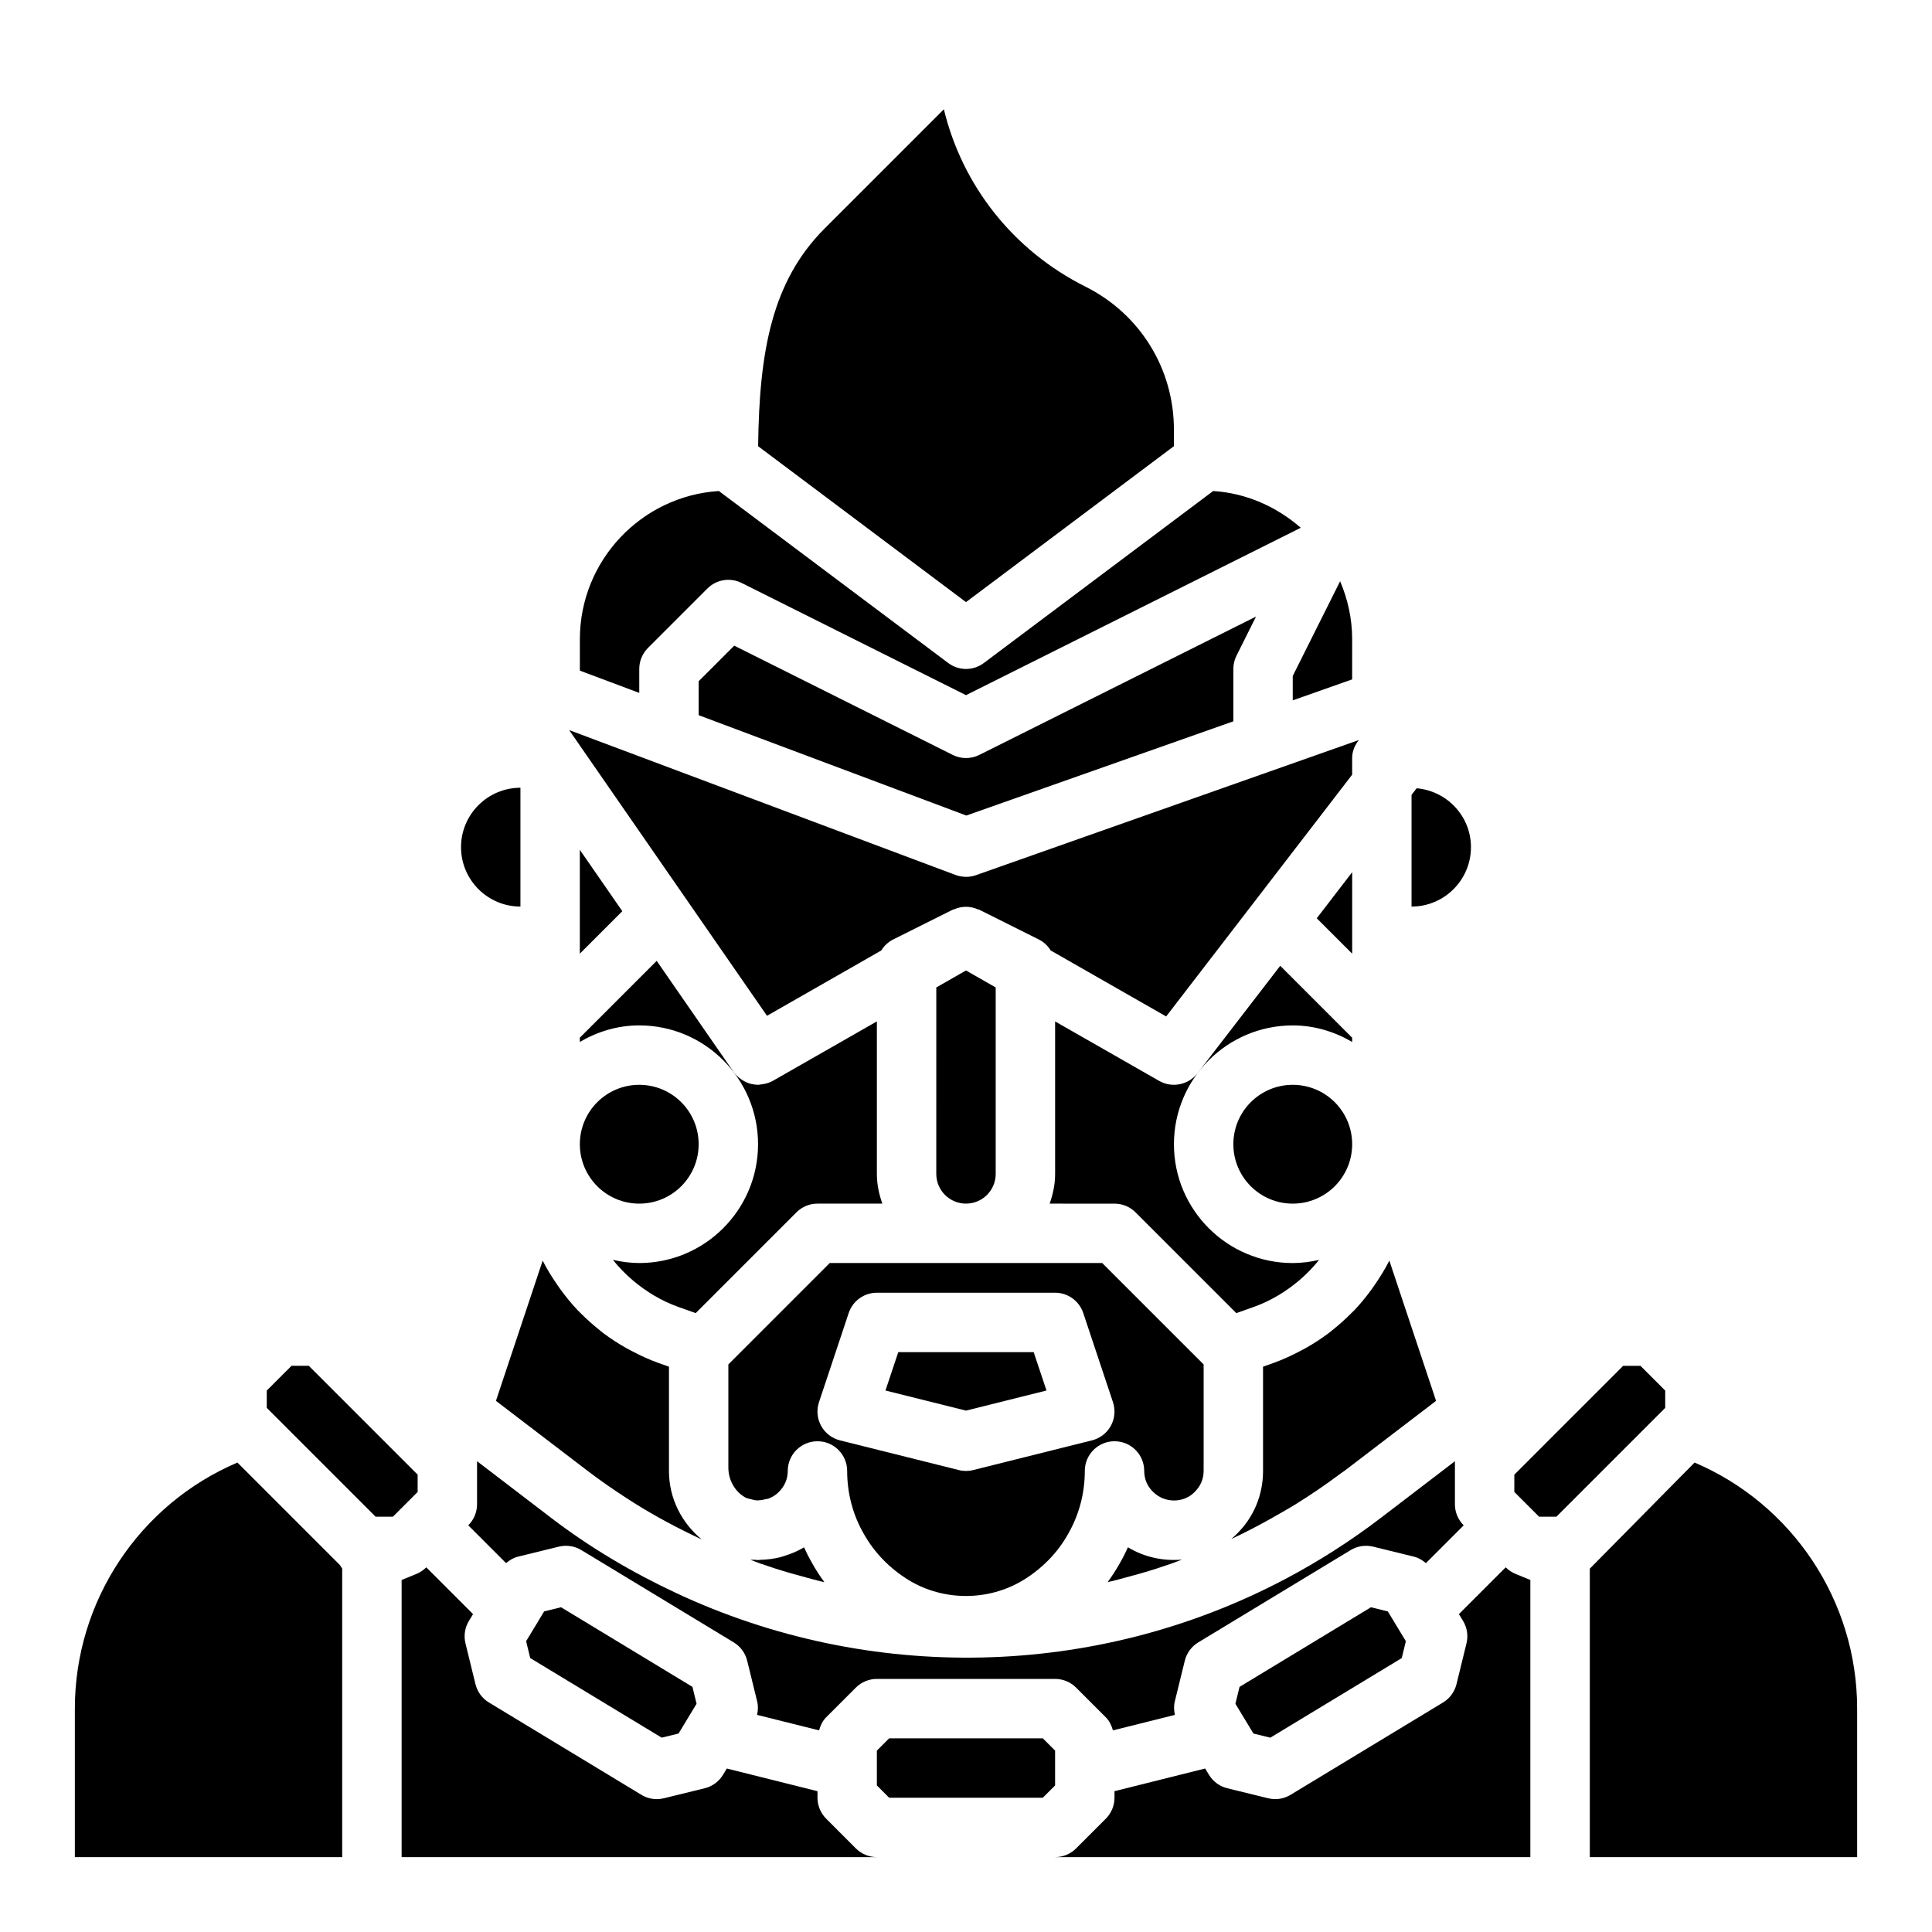
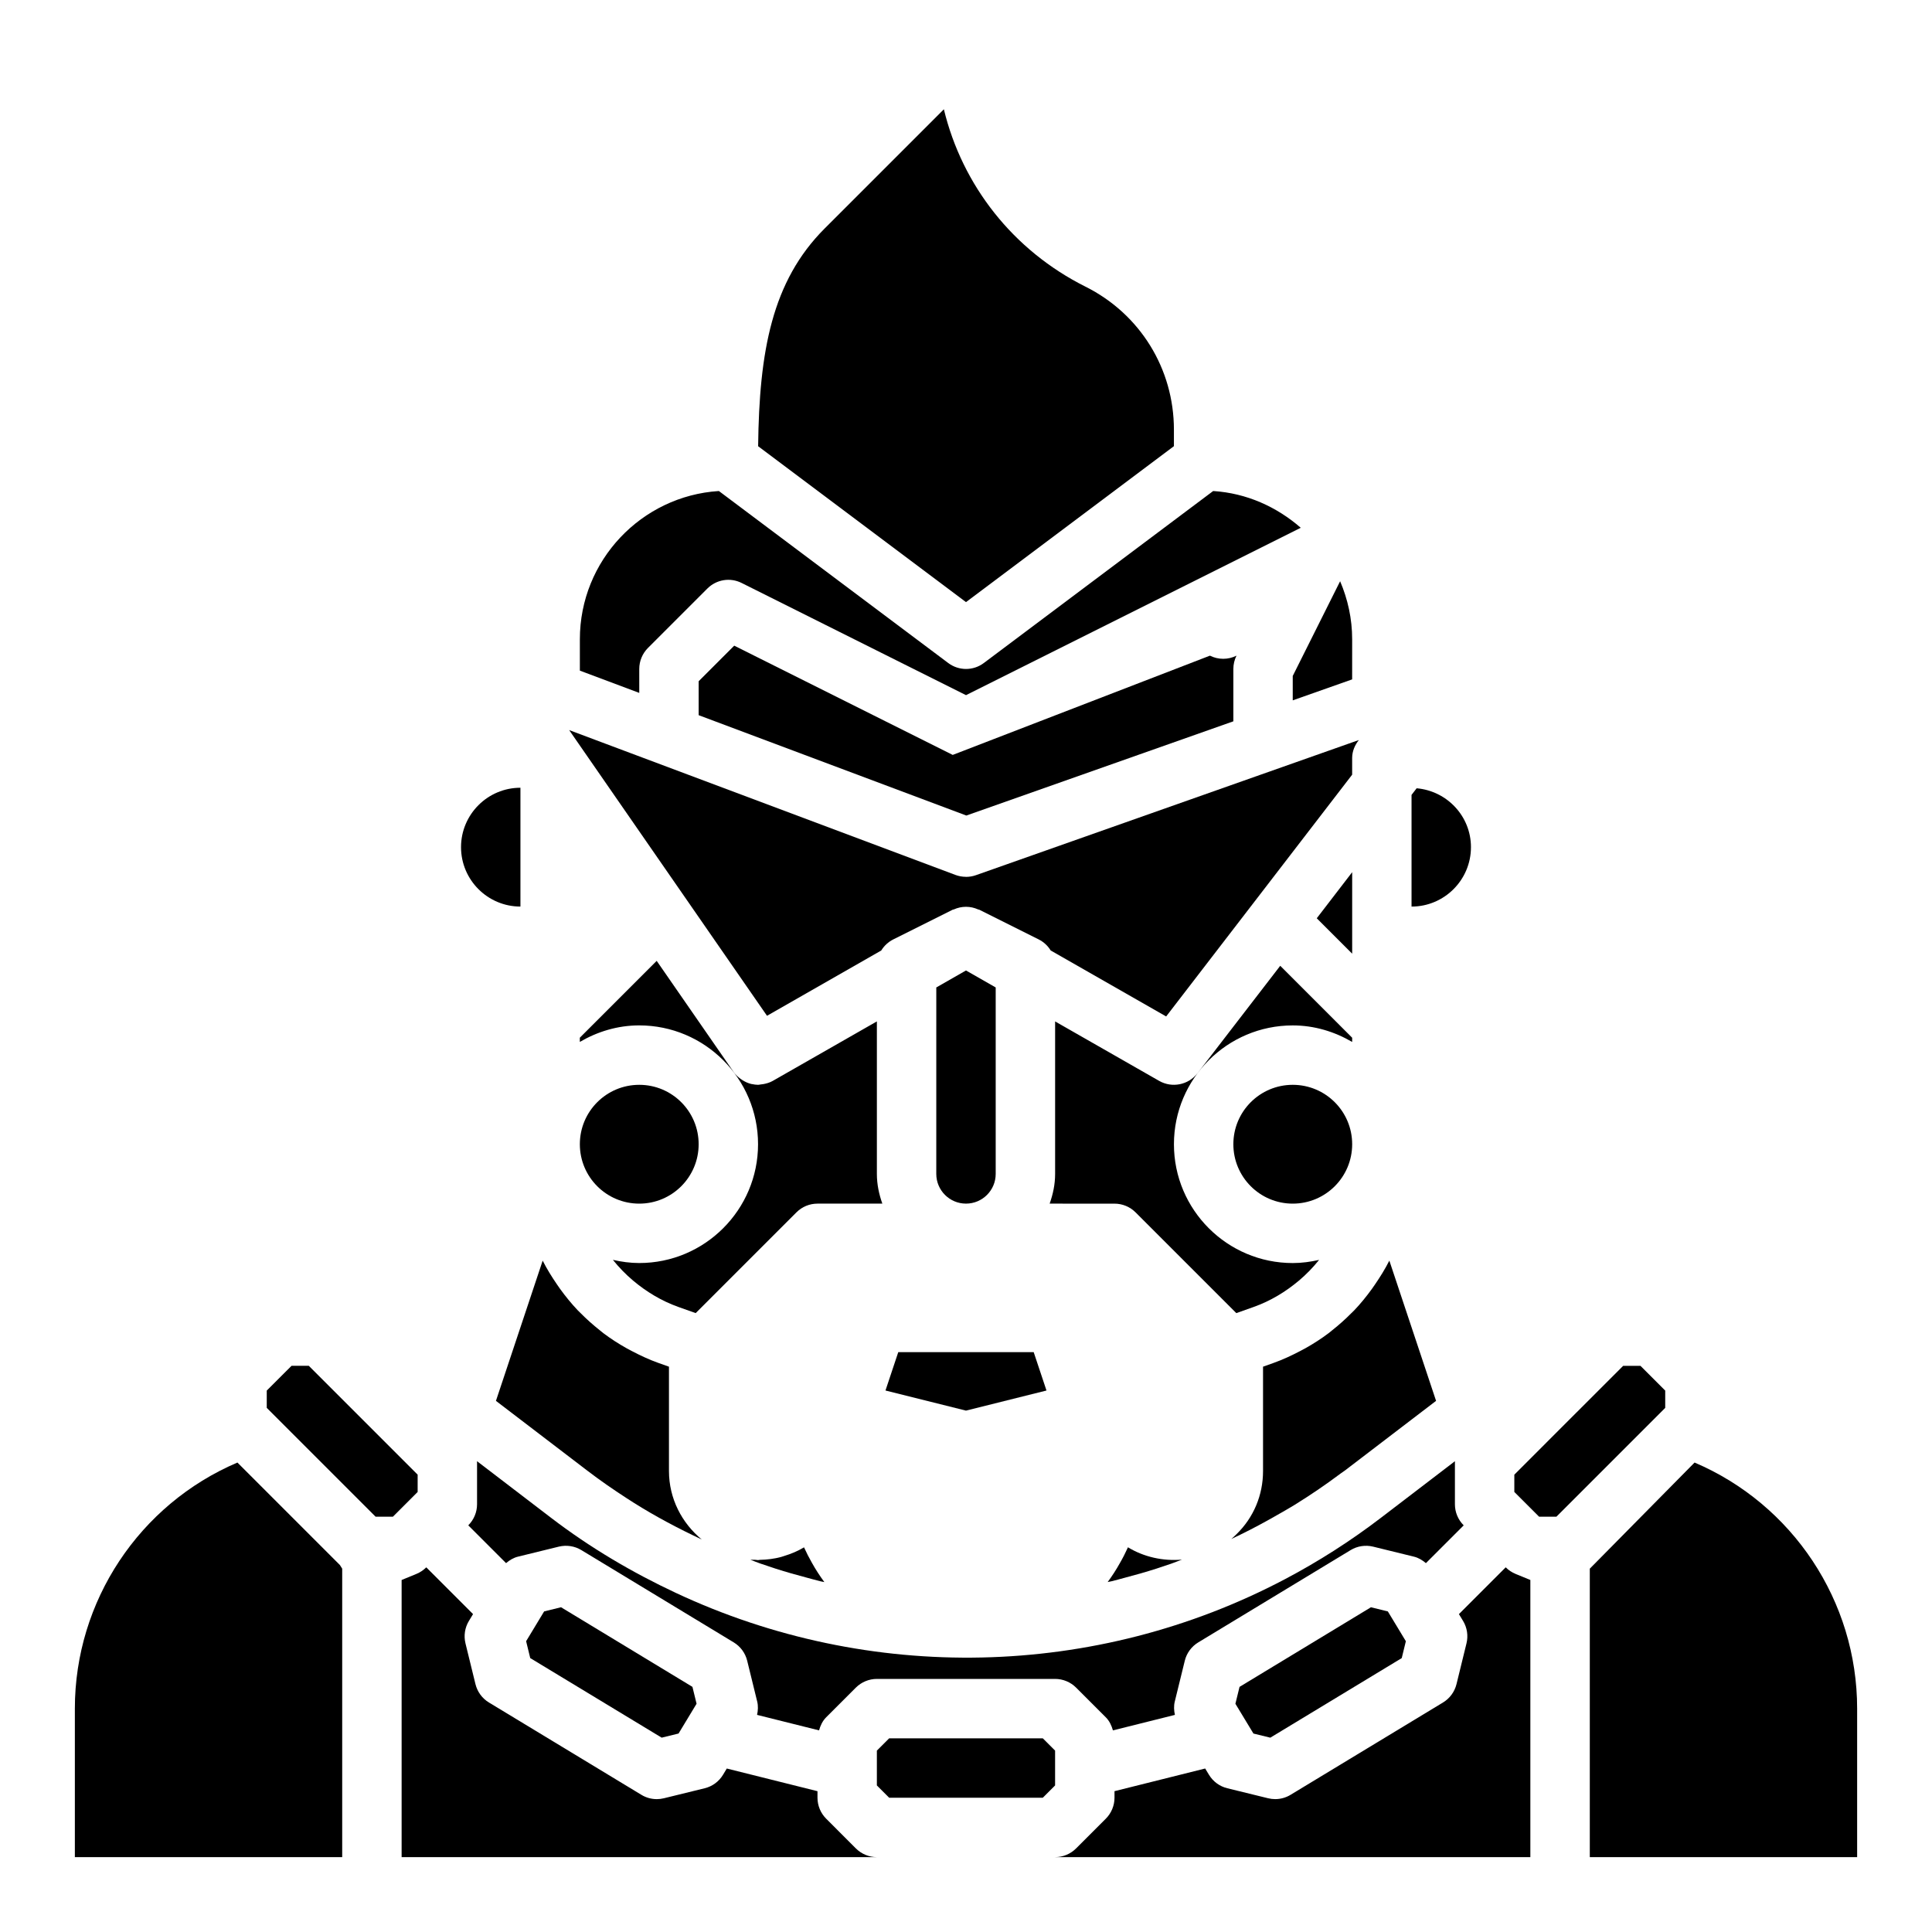
<svg xmlns="http://www.w3.org/2000/svg" fill="#000000" width="800px" height="800px" version="1.1" viewBox="144 144 512 512">
  <g>
    <path d="m461.34 428.42c-2.398 3.106-6.734 3.973-10.141 2.031l-27.582-15.762v40.414c0 2.773-0.57 5.398-1.449 7.871l17.195 0.004c2.09 0 4.09 0.832 5.566 2.305l26.707 26.707 4.606-1.637c4.481-1.594 8.473-4.027 11.984-6.977 1.969-1.656 3.746-3.496 5.348-5.492-2.254 0.508-4.574 0.836-6.981 0.836-17.367 0-31.488-14.121-31.488-31.488 0-17.367 14.121-31.488 31.488-31.488 5.762 0 11.094 1.668 15.742 4.379v-1.117l-19.062-19.062z" />
    <path d="m407.87 455.1v-49.414l-7.871-4.5-7.871 4.5-0.004 49.414c0 4.344 3.527 7.871 7.871 7.871 4.348 0.004 7.875-3.527 7.875-7.871z" />
    <path d="m421.33 512.5-3.391-10.168h-35.887l-3.391 10.168 21.336 5.328z" />
-     <path d="m341.32 540.73c0.035 0.02 0.059 0.047 0.094 0.062 0.527 0.297 1.133 0.391 1.715 0.543 0.457 0.109 0.898 0.254 1.383 0.281 0.797 0.023 1.555-0.113 2.297-0.301 0.273-0.07 0.574-0.066 0.836-0.164 1.004-0.375 1.934-0.934 2.703-1.719 1.609-1.57 2.414-3.516 2.414-5.613 0-4.352 3.519-7.871 7.871-7.871 4.352 0 7.871 3.519 7.871 7.871 0 5.902 1.516 11.648 4.383 16.613 2.805 5.043 6.957 9.293 12.07 12.398 9.133 5.488 20.902 5.512 30.113-0.023 5.074-3.082 9.227-7.332 11.969-12.27 2.93-5.074 4.445-10.816 4.445-16.719 0-4.352 3.519-7.871 7.871-7.871s7.871 3.519 7.871 7.871c0 2.098 0.809 4.043 2.262 5.457 3.137 3.215 8.242 3.059 11.07 0.152 1.605-1.566 2.414-3.512 2.414-5.609v-28.23l-26.879-26.875h-72.203l-26.871 26.875v27.344c0 3.324 1.777 6.328 4.301 7.797zm19.723-25.145 7.871-23.617c1.07-3.215 4.074-5.383 7.465-5.383h47.23c3.391 0 6.394 2.168 7.465 5.383l7.871 23.617c0.699 2.082 0.492 4.359-0.562 6.281-1.062 1.922-2.867 3.312-4.996 3.844l-31.488 7.871c-0.621 0.16-1.266 0.238-1.902 0.238s-1.285-0.078-1.906-0.238l-31.488-7.871c-2.129-0.531-3.938-1.922-4.996-3.844-1.055-1.926-1.262-4.199-0.562-6.281z" />
    <path d="m442.92 554.05c-0.652 1.453-1.375 2.867-2.176 4.25-0.953 1.711-2.023 3.363-3.199 4.957 0.348-0.082 0.699-0.129 1.043-0.211 1.164-0.277 2.316-0.617 3.477-0.922 2.82-0.738 5.629-1.535 8.414-2.426 1.297-0.414 2.586-0.848 3.875-1.297 0.965-0.336 1.914-0.734 2.875-1.09-5.004 0.445-10.105-0.695-14.309-3.262z" />
    <path d="m502.34 447.23c0 8.695-7.051 15.746-15.746 15.746-8.695 0-15.742-7.051-15.742-15.746 0-8.695 7.047-15.742 15.742-15.742 8.695 0 15.746 7.047 15.746 15.742" />
    <path d="m502.34 392.12v-16.98l-9.383 12.211 9.383 9.383z" />
    <path d="m288.2 571.04-4.773 7.894 1.09 4.473 34.832 21.09 4.477-1.094 4.773-7.894-1.094-4.473-34.824-21.098z" />
    <path d="m521.88 558.25 10.016-10.016-0.023-0.023c-1.477-1.477-2.305-3.477-2.305-5.566v-11.102c0-0.105 0-0.203 0.008-0.309l-19.594 14.984c-8.102 6.195-16.605 11.613-25.41 16.258-50.234 26.523-110.25 27.66-161.43 3.676-11.551-5.406-22.699-11.957-33.133-19.938l-19.594-14.984c0.008 0.105 0.008 0.203 0.008 0.309v11.102c0 2.09-0.832 4.09-2.305 5.566l-0.023 0.023 10.016 10.016c0.922-0.789 1.961-1.422 3.16-1.715l10.84-2.66c2.023-0.477 4.16-0.168 5.941 0.914l40.398 24.469c1.785 1.082 3.066 2.828 3.559 4.852l2.652 10.809c0.293 1.184 0.223 2.383-0.031 3.547l16.426 4.106c0.363-1.285 0.926-2.504 1.887-3.465l7.871-7.871c1.477-1.469 3.477-2.301 5.566-2.301h47.23c2.09 0 4.09 0.832 5.566 2.305l7.871 7.871c0.961 0.961 1.527 2.18 1.887 3.465l16.426-4.106c-0.254-1.168-0.324-2.367-0.031-3.547l2.652-10.809c0.492-2.023 1.777-3.766 3.559-4.852l40.398-24.469c1.785-1.082 3.914-1.398 5.941-0.914l10.84 2.66c1.199 0.293 2.238 0.93 3.16 1.715z" />
-     <path d="m297.66 392.12v4.613l11.258-11.258-11.258-16.262z" />
    <path d="m533.82 368.51c0-8.219-6.356-14.91-14.395-15.609l-1.352 1.754v29.598c8.68 0 15.746-7.062 15.746-15.742z" />
    <path d="m472.49 591.04-1.094 4.473 4.777 7.894 4.473 1.094 34.832-21.09 1.09-4.473-4.773-7.894-4.481-1.102z" />
    <path d="m357.08 554.07c-0.031 0.02-0.074 0.027-0.105 0.047-1.613 0.969-3.363 1.684-5.176 2.238-0.27 0.082-0.527 0.184-0.801 0.258-1.805 0.48-3.684 0.723-5.606 0.758-0.172 0.004-0.328 0.066-0.496 0.066-0.27 0-0.52-0.07-0.789-0.078-0.422-0.016-0.836 0.027-1.262-0.012 0.879 0.324 1.75 0.691 2.633 1 1.375 0.48 2.758 0.945 4.144 1.387 2.699 0.859 5.422 1.633 8.152 2.352 1.23 0.324 2.457 0.684 3.695 0.98 0.332 0.078 0.668 0.125 0.996 0.203-1.203-1.621-2.297-3.316-3.273-5.066-0.766-1.34-1.473-2.715-2.113-4.133z" />
    <path d="m329.15 447.23c0 8.695-7.047 15.746-15.742 15.746s-15.742-7.051-15.742-15.746c0-8.695 7.047-15.742 15.742-15.742s15.742 7.047 15.742 15.742" />
    <path d="m323.76 490.35 4.606 1.637 26.707-26.707c1.473-1.477 3.473-2.305 5.562-2.305h17.195c-0.879-2.477-1.449-5.102-1.449-7.875v-40.418l-27.582 15.762c-0.797 0.453-1.645 0.699-2.5 0.855-0.227 0.043-0.445 0.066-0.676 0.086-0.242 0.027-0.48 0.102-0.723 0.102-0.539 0-1.066-0.082-1.59-0.191-0.07-0.016-0.145-0.008-0.211-0.027-0.812-0.191-1.574-0.547-2.297-0.988-0.18-0.109-0.344-0.223-0.512-0.348-0.699-0.508-1.352-1.098-1.867-1.844l-20.395-29.453-20.367 20.367v1.117c4.648-2.711 9.98-4.379 15.742-4.379 17.367 0 31.488 14.121 31.488 31.488 0 17.367-14.121 31.488-31.488 31.488-2.406 0-4.727-0.328-6.977-0.84 1.602 1.996 3.379 3.836 5.348 5.492 3.512 2.953 7.504 5.383 11.984 6.981z" />
    <path d="m502.14 491.98c-1.586 1.609-3.277 3.117-5.059 4.527-0.328 0.258-0.637 0.535-0.969 0.785-1.945 1.469-4.004 2.793-6.152 4-0.473 0.266-0.957 0.512-1.441 0.766-2.254 1.18-4.566 2.262-7.012 3.133l-2.789 0.992v27.645c0 6.387-2.492 12.332-7.027 16.742-0.438 0.449-0.902 0.859-1.375 1.27 0.793-0.371 1.582-0.742 2.371-1.129 3.324-1.625 6.598-3.383 9.828-5.242 1.531-0.883 3.07-1.73 4.578-2.668 4.152-2.574 8.223-5.328 12.184-8.305 0.363-0.273 0.75-0.504 1.113-0.777l24.184-18.48-12.383-37.164c-1.105 2.195-2.406 4.277-3.789 6.301-0.273 0.398-0.543 0.797-0.828 1.191-1.438 1.988-2.984 3.894-4.68 5.676-0.242 0.258-0.508 0.488-0.754 0.738z" />
    <path d="m254.68 534.8-11.152-11.156-17.691-17.688h-4.578l-6.566 6.562v4.582l28.844 28.844h4.582l6.562-6.562z" />
    <path d="m206.92 531.59c-25.961 11.07-43.082 36.691-43.082 65.207v39.359h70.848v-76.445l-0.602-0.953z" />
    <path d="m593.08 531.59-27.766 28.121v76.445h70.848v-39.359c0-28.516-17.121-54.137-43.082-65.207z" />
    <path d="m281.92 384.25v-31.488c-8.68 0-15.742 7.066-15.742 15.742 0 8.684 7.062 15.746 15.742 15.746z" />
    <path d="m585.3 512.52-6.562-6.562h-4.582l-17.691 17.688-11.152 11.156v4.582l6.566 6.562h4.578l28.844-28.844z" />
    <path d="m423.61 607.93-3.258-3.258h-40.715l-3.258 3.258v9.227l3.258 3.258h40.715l3.258-3.258z" />
    <path d="m545.62 561.09c-0.953-0.391-1.828-0.969-2.57-1.711l-0.023-0.023-12.398 12.398 1.098 1.809c1.082 1.785 1.406 3.93 0.906 5.957l-2.644 10.793c-0.5 2.031-1.785 3.781-3.574 4.867l-40.406 24.469c-1.238 0.754-2.652 1.137-4.074 1.137-0.629 0-1.262-0.078-1.883-0.23l-10.809-2.652c-2.023-0.492-3.766-1.777-4.852-3.566l-1.008-1.664-24.027 6.008v1.73c0 2.09-0.832 4.09-2.305 5.566l-7.871 7.871c-1.48 1.477-3.477 2.309-5.57 2.309h125.95v-73.445l-3.938-1.613c0-0.004-0.004-0.008-0.004-0.008z" />
    <path d="m362.95 625.98c-1.477-1.477-2.309-3.473-2.309-5.566v-1.73l-24.031-6.008-1.008 1.664c-1.082 1.793-2.828 3.074-4.852 3.566l-10.809 2.652c-0.621 0.152-1.254 0.23-1.883 0.23-1.422 0-2.836-0.383-4.074-1.137l-40.406-24.469c-1.793-1.082-3.074-2.836-3.574-4.867l-2.644-10.793c-0.5-2.031-0.176-4.176 0.906-5.957l1.098-1.809-12.398-12.398-0.023 0.023c-0.742 0.742-1.617 1.316-2.57 1.711 0.004 0 0 0.004 0 0.004l-3.938 1.613v73.449h125.95c-2.09 0-4.09-0.832-5.566-2.305z" />
    <path d="m486.59 329.6 15.742-5.555 0.004-10.637c0-5.465-1.172-10.641-3.191-15.375l-12.555 25.105z" />
    <path d="m313.41 321.28c0-2.09 0.832-4.09 2.305-5.566l15.742-15.742c2.406-2.406 6.059-3 9.086-1.477l59.461 29.727 88.711-44.355c-6.328-5.519-14.316-9.176-23.211-9.742l-60.777 45.578c-2.797 2.106-6.641 2.106-9.441 0l-60.777-45.578c-20.535 1.309-36.84 18.43-36.84 39.285v8.316l15.742 5.902z" />
    <path d="m455.1 262.24v-4.375c0-16.152-8.98-30.664-23.426-37.891-19.188-9.602-32.664-26.828-37.539-47.016l-31.594 31.594c-13.984 13.984-17.336 32.559-17.629 57.703l55.086 41.312z" />
-     <path d="m396.48 344.06-57.902-28.953-9.426 9.43v8.992l70.934 26.598 70.766-24.973v-13.879c0-1.223 0.285-2.43 0.832-3.519l5.18-10.363-73.34 36.668c-1.105 0.555-2.312 0.832-3.519 0.832s-2.414-0.277-3.523-0.832z" />
+     <path d="m396.48 344.06-57.902-28.953-9.426 9.43v8.992l70.934 26.598 70.766-24.973v-13.879c0-1.223 0.285-2.43 0.832-3.519c-1.105 0.555-2.312 0.832-3.519 0.832s-2.414-0.277-3.523-0.832z" />
    <path d="m299.61 533.71c3.391 2.598 6.879 5.004 10.418 7.301 0.629 0.41 1.262 0.812 1.895 1.215 5.844 3.684 11.895 6.875 18.059 9.758-5.266-4.336-8.699-10.82-8.699-18.156v-27.641l-2.789-0.992c-2.441-0.867-4.758-1.953-7.012-3.133-0.484-0.254-0.969-0.5-1.441-0.766-2.148-1.207-4.207-2.531-6.152-4-0.332-0.25-0.645-0.527-0.969-0.785-1.781-1.41-3.473-2.918-5.059-4.527-0.246-0.25-0.508-0.48-0.75-0.734-1.691-1.785-3.242-3.688-4.68-5.676-0.285-0.395-0.555-0.789-0.828-1.191-1.383-2.023-2.684-4.106-3.789-6.301l-12.383 37.16z" />
    <path d="m377.54 395.89c0.754-1.234 1.844-2.262 3.191-2.938l15.742-7.871c0.09-0.047 0.195-0.027 0.289-0.066 2.062-0.938 4.402-0.938 6.465 0 0.09 0.043 0.199 0.023 0.289 0.066l15.742 7.871c1.344 0.676 2.434 1.703 3.188 2.934l30.598 17.484 49.289-64.07v-4.41c0-1.828 0.723-3.438 1.77-4.773l-101.48 35.816c-0.848 0.301-1.738 0.445-2.621 0.445-0.02 0-0.035-0.012-0.055-0.012-0.922-0.008-1.84-0.168-2.711-0.488l-102.4-38.398 52.43 75.715z" />
  </g>
</svg>